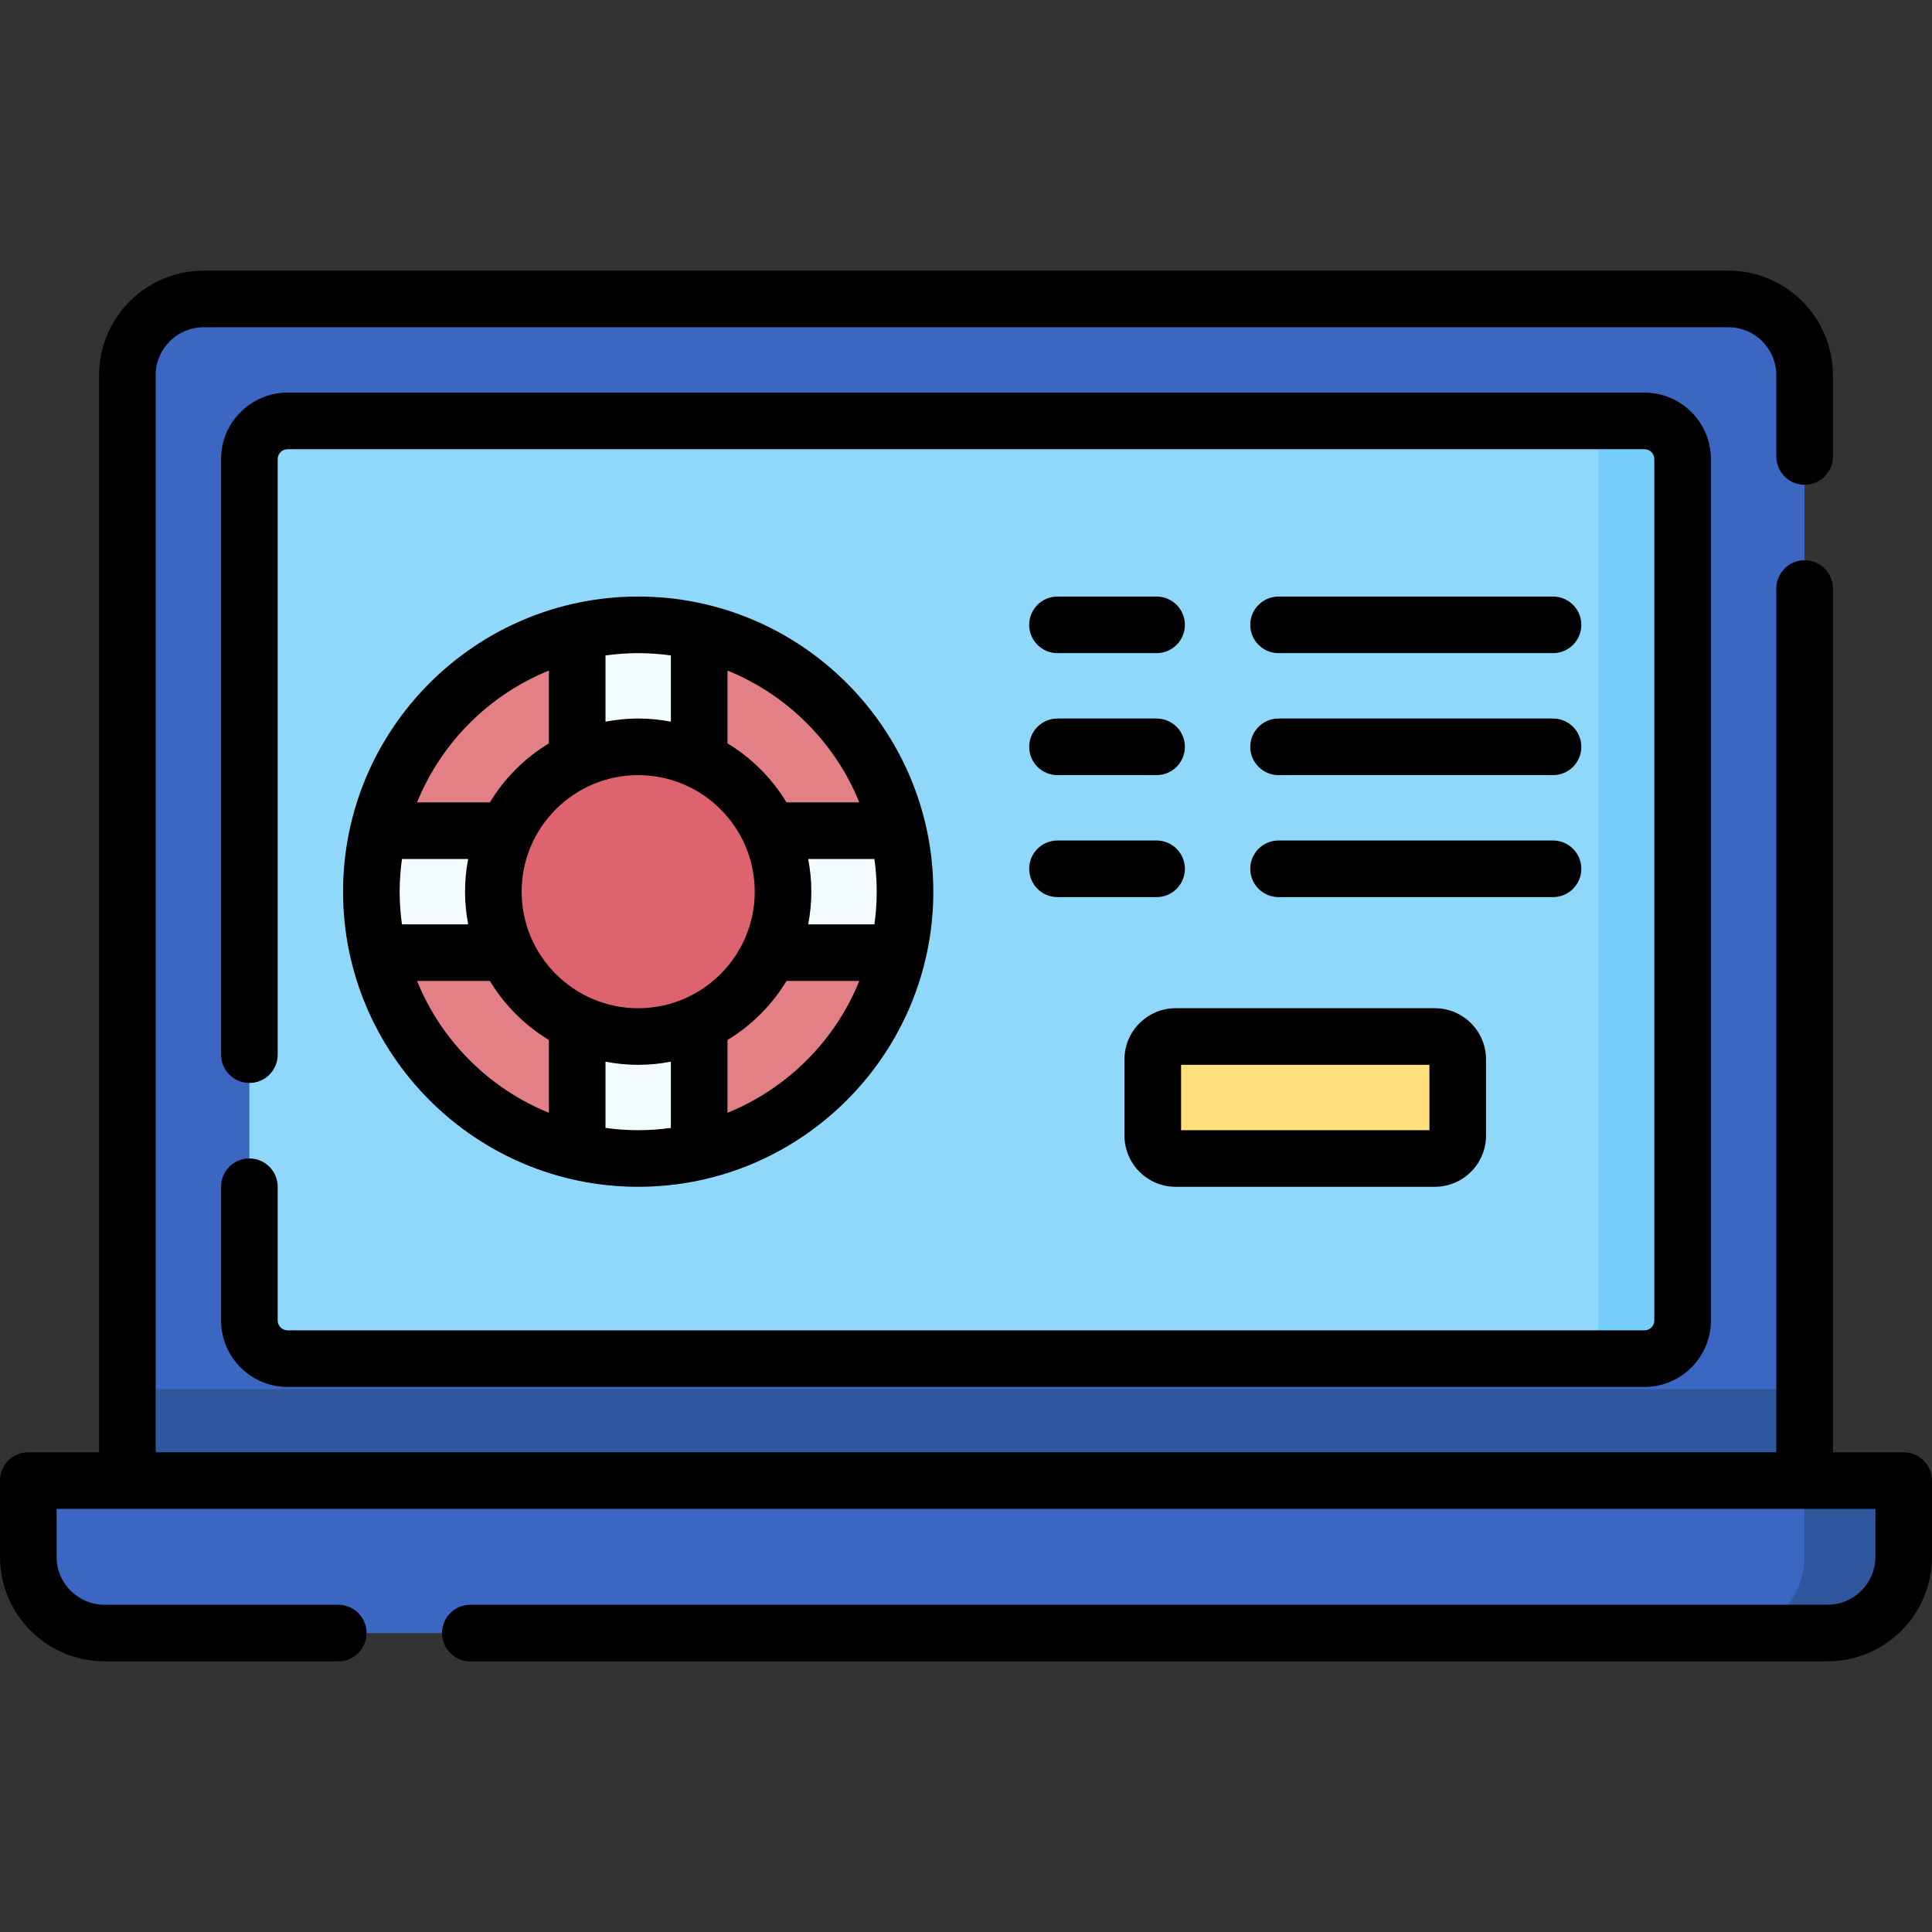
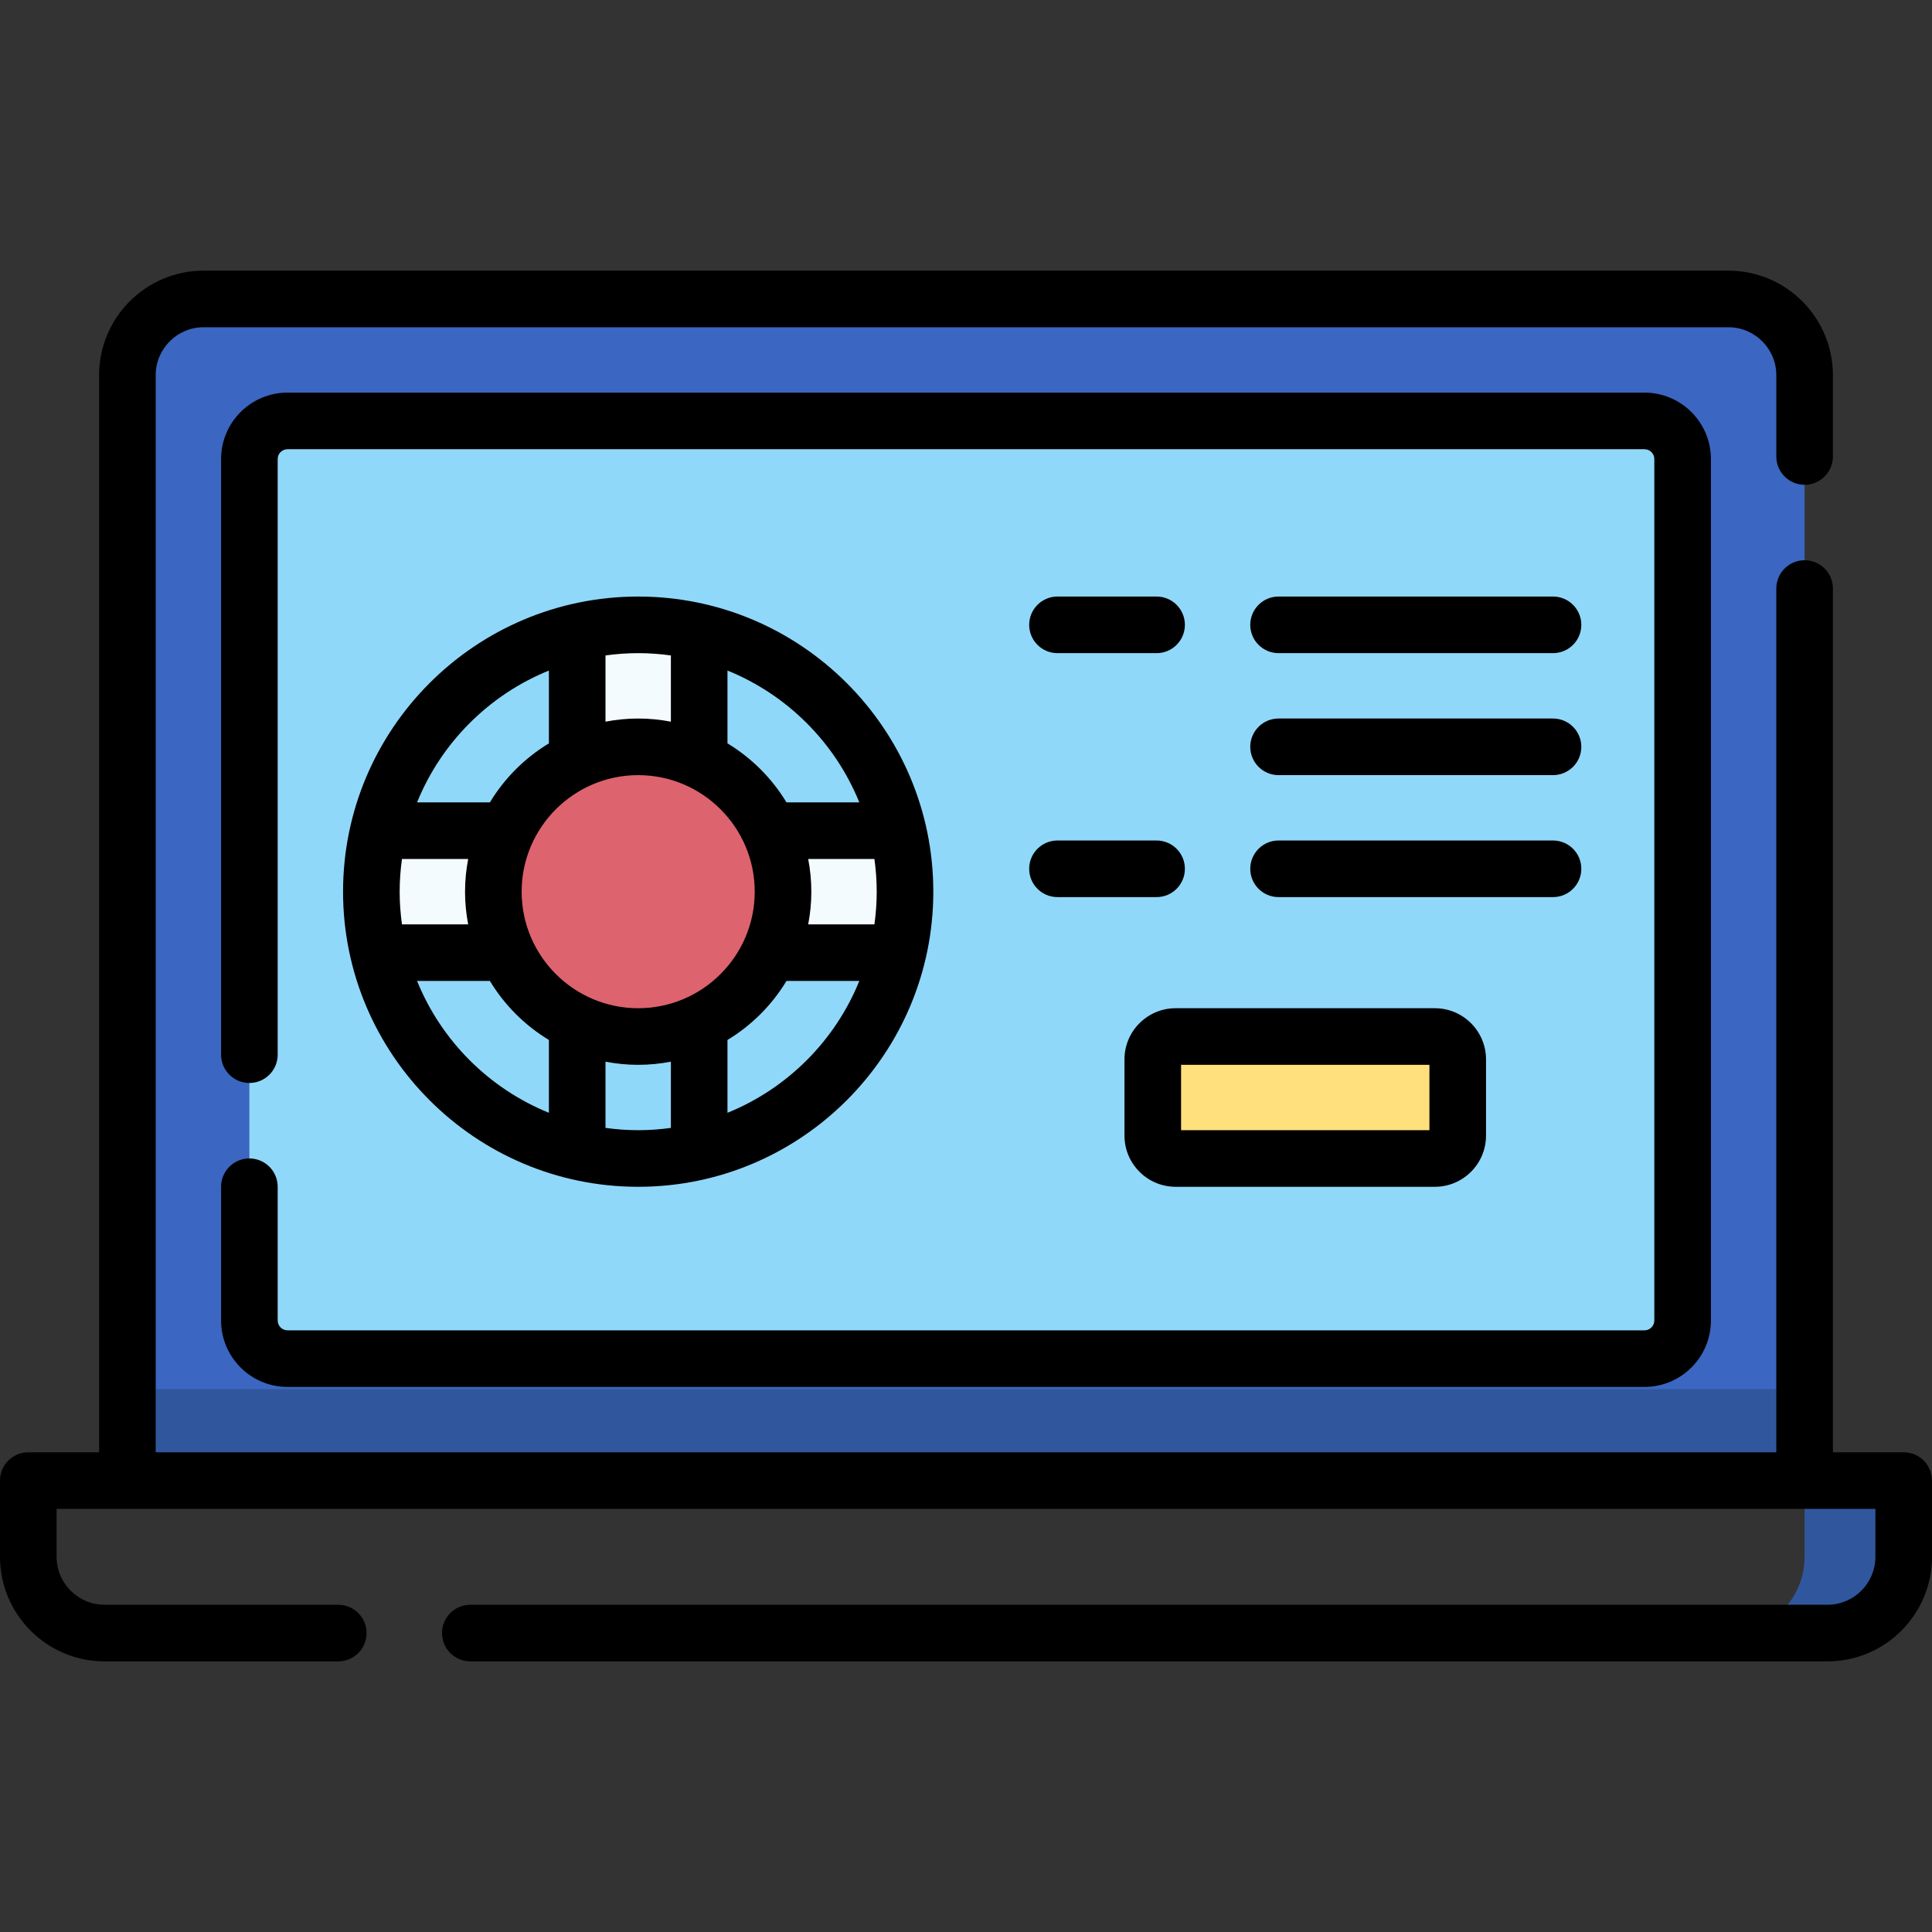
<svg xmlns="http://www.w3.org/2000/svg" id="Capa_1" enable-background="new 0 0 512 512" height="512" viewBox="0 0 512 512" width="512">
  <rect x="0" y="0" width="512" height="512" fill="#333333" stroke="none" />
  <g>
-     <path d="m484.297 432.778h-456.594c-11.158 0-20.203-9.045-20.203-20.203v-20.203h497v20.203c0 11.158-9.045 20.203-20.203 20.203z" fill="#3b66c1" />
    <path d="m478.236 392.372v20.203c0 11.158-9.045 20.203-20.203 20.203h26.264c11.158 0 20.203-9.045 20.203-20.203v-20.203z" fill="#30579d" />
    <path d="m478.236 392.372h-444.472v-292.947c0-11.158 9.045-20.203 20.203-20.203h404.065c11.158 0 20.203 9.045 20.203 20.203v292.947z" fill="#3b66c1" />
    <path d="m33.764 368.128h444.472v24.244h-444.472z" fill="#30579d" />
    <path d="m66.089 349.945v-228.297c0-5.579 4.523-10.102 10.102-10.102h359.618c5.579 0 10.102 4.523 10.102 10.102v228.297c0 5.579-4.523 10.102-10.102 10.102h-359.618c-5.579 0-10.102-4.523-10.102-10.102z" fill="#90d8f9" />
-     <path d="m435.809 111.547h-22.224c5.579 0 10.102 4.523 10.102 10.102v228.297c0 5.579-4.523 10.102-10.102 10.102h22.224c5.579 0 10.102-4.523 10.102-10.102v-228.298c0-5.579-4.523-10.101-10.102-10.101z" fill="#75cef9" />
    <g>
      <g>
-         <circle cx="169.126" cy="236.302" fill="#e28086" r="70.711" />
        <g fill="#f4fbff">
          <path d="m130.74 236.302c0-5.776 1.284-11.249 3.569-16.163h-34.016c-1.215 5.193-1.878 10.599-1.878 16.163s.663 10.969 1.878 16.163h34.016c-2.286-4.914-3.569-10.387-3.569-16.163z" />
          <path d="m169.126 197.916c5.776 0 11.249 1.284 16.163 3.569v-34.016c-5.193-1.215-10.599-1.878-16.163-1.878s-10.969.663-16.163 1.878v34.016c4.914-2.286 10.387-3.569 16.163-3.569z" />
-           <path d="m169.126 274.688c-5.776 0-11.249-1.284-16.163-3.569v34.016c5.193 1.215 10.599 1.878 16.163 1.878s10.969-.663 16.163-1.878v-34.016c-4.914 2.285-10.387 3.569-16.163 3.569z" />
          <path d="m237.96 220.139h-34.016c2.285 4.914 3.569 10.387 3.569 16.163s-1.284 11.249-3.569 16.163h34.016c1.215-5.193 1.878-10.599 1.878-16.163s-.664-10.969-1.878-16.163z" />
        </g>
        <circle cx="169.126" cy="236.302" fill="#dd636e" r="38.386" />
      </g>
      <g>
        <path d="m380.25 307.013h-68.691c-3.347 0-6.061-2.714-6.061-6.061v-20.203c0-3.347 2.714-6.061 6.061-6.061h68.691c3.347 0 6.061 2.714 6.061 6.061v20.203c0 3.348-2.714 6.061-6.061 6.061z" fill="#ffe07d" />
      </g>
    </g>
    <g>
      <path d="m66.09 307c-4.142 0-7.5 3.358-7.5 7.5v35.45c0 9.705 7.896 17.6 17.6 17.6h359.62c9.705 0 17.601-7.895 17.601-17.6v-228.3c0-9.705-7.896-17.6-17.601-17.6h-359.62c-9.705 0-17.6 7.896-17.6 17.6v157.85c0 4.142 3.358 7.5 7.5 7.5s7.5-3.358 7.5-7.5v-157.85c0-1.434 1.167-2.6 2.6-2.6h359.62c1.434 0 2.601 1.167 2.601 2.6v228.3c0 1.434-1.167 2.6-2.601 2.6h-359.62c-1.434 0-2.6-1.166-2.6-2.6v-35.45c0-4.142-3.358-7.5-7.5-7.5z" />
      <path d="m504.5 384.87h-18.76v-228.9c0-4.142-3.357-7.5-7.5-7.5s-7.5 3.358-7.5 7.5v228.9h-429.48v-285.45c0-7.002 5.702-12.7 12.71-12.7h404.06c7.008 0 12.71 5.697 12.71 12.7v21.55c0 4.142 3.357 7.5 7.5 7.5s7.5-3.358 7.5-7.5v-21.55c0-15.274-12.431-27.7-27.71-27.7h-404.06c-15.28 0-27.71 12.426-27.71 27.7v285.45h-18.76c-4.142 0-7.5 3.358-7.5 7.5v20.21c0 15.274 12.426 27.7 27.7 27.7h61.94c4.142 0 7.5-3.358 7.5-7.5s-3.358-7.5-7.5-7.5h-61.94c-7.003 0-12.7-5.697-12.7-12.7v-12.71h482v12.71c0 7.002-5.697 12.7-12.7 12.7h-359.66c-4.142 0-7.5 3.358-7.5 7.5s3.358 7.5 7.5 7.5h359.66c15.274 0 27.7-12.426 27.7-27.7v-20.21c0-4.142-3.357-7.5-7.5-7.5z" />
      <path d="m247.337 236.302c0-43.126-35.085-78.211-78.211-78.211s-78.211 35.085-78.211 78.211 35.085 78.211 78.211 78.211 78.211-35.085 78.211-78.211zm-86.874 62.603v-17.548c2.807.539 5.701.831 8.663.831s5.855-.293 8.663-.831v17.548c-2.834.39-5.723.608-8.663.608s-5.828-.218-8.663-.608zm8.663-93.489c17.031 0 30.886 13.855 30.886 30.886s-13.855 30.886-30.886 30.886-30.886-13.855-30.886-30.886 13.855-30.886 30.886-30.886zm23.663 89.485v-19.3c6.393-3.864 11.772-9.243 15.636-15.636h19.3c-6.423 15.848-19.088 28.513-34.936 34.936zm21.392-67.262h17.548c.39 2.834.608 5.723.608 8.663s-.218 5.828-.608 8.663h-17.548c.539-2.807.831-5.701.831-8.663s-.292-5.856-.831-8.663zm13.544-15h-19.3c-3.864-6.393-9.243-11.772-15.636-15.636v-19.3c15.848 6.423 28.513 19.088 34.936 34.936zm-49.936-38.94v17.548c-2.807-.539-5.701-.831-8.663-.831s-5.855.293-8.663.831v-17.548c2.834-.39 5.723-.608 8.663-.608s5.828.217 8.663.608zm-32.326 4.004v19.3c-6.393 3.864-11.772 9.243-15.636 15.636h-19.3c6.423-15.848 19.088-28.513 34.936-34.936zm-21.392 67.261h-17.548c-.39-2.834-.608-5.723-.608-8.663s.218-5.828.608-8.663h17.548c-.539 2.807-.831 5.701-.831 8.663s.292 5.856.831 8.663zm-13.544 15h19.3c3.864 6.393 9.243 11.772 15.636 15.636v19.3c-15.848-6.422-28.513-19.087-34.936-34.936z" />
      <path d="m280.244 173.09h26.264c4.143 0 7.5-3.358 7.5-7.5s-3.357-7.5-7.5-7.5h-26.264c-4.143 0-7.5 3.358-7.5 7.5s3.358 7.5 7.5 7.5z" />
      <path d="m338.833 205.416h72.732c4.143 0 7.5-3.358 7.5-7.5s-3.357-7.5-7.5-7.5h-72.732c-4.143 0-7.5 3.358-7.5 7.5s3.357 7.5 7.5 7.5z" />
      <path d="m338.833 173.09h72.732c4.143 0 7.5-3.358 7.5-7.5s-3.357-7.5-7.5-7.5h-72.732c-4.143 0-7.5 3.358-7.5 7.5s3.357 7.5 7.5 7.5z" />
-       <path d="m280.244 205.416h26.264c4.143 0 7.5-3.358 7.5-7.5s-3.357-7.5-7.5-7.5h-26.264c-4.143 0-7.5 3.358-7.5 7.5s3.358 7.5 7.5 7.5z" />
      <path d="m280.244 237.741h26.264c4.143 0 7.5-3.358 7.5-7.5s-3.357-7.5-7.5-7.5h-26.264c-4.143 0-7.5 3.358-7.5 7.5s3.358 7.5 7.5 7.5z" />
      <path d="m338.833 237.741h72.732c4.143 0 7.5-3.358 7.5-7.5s-3.357-7.5-7.5-7.5h-72.732c-4.143 0-7.5 3.358-7.5 7.5s3.357 7.5 7.5 7.5z" />
      <path d="m297.998 280.749v20.203c0 7.478 6.083 13.561 13.561 13.561h68.691c7.478 0 13.561-6.083 13.561-13.561v-20.203c0-7.478-6.083-13.561-13.561-13.561h-68.691c-7.478 0-13.561 6.083-13.561 13.561zm15 1.439h65.812v17.325h-65.812z" />
    </g>
  </g>
</svg>